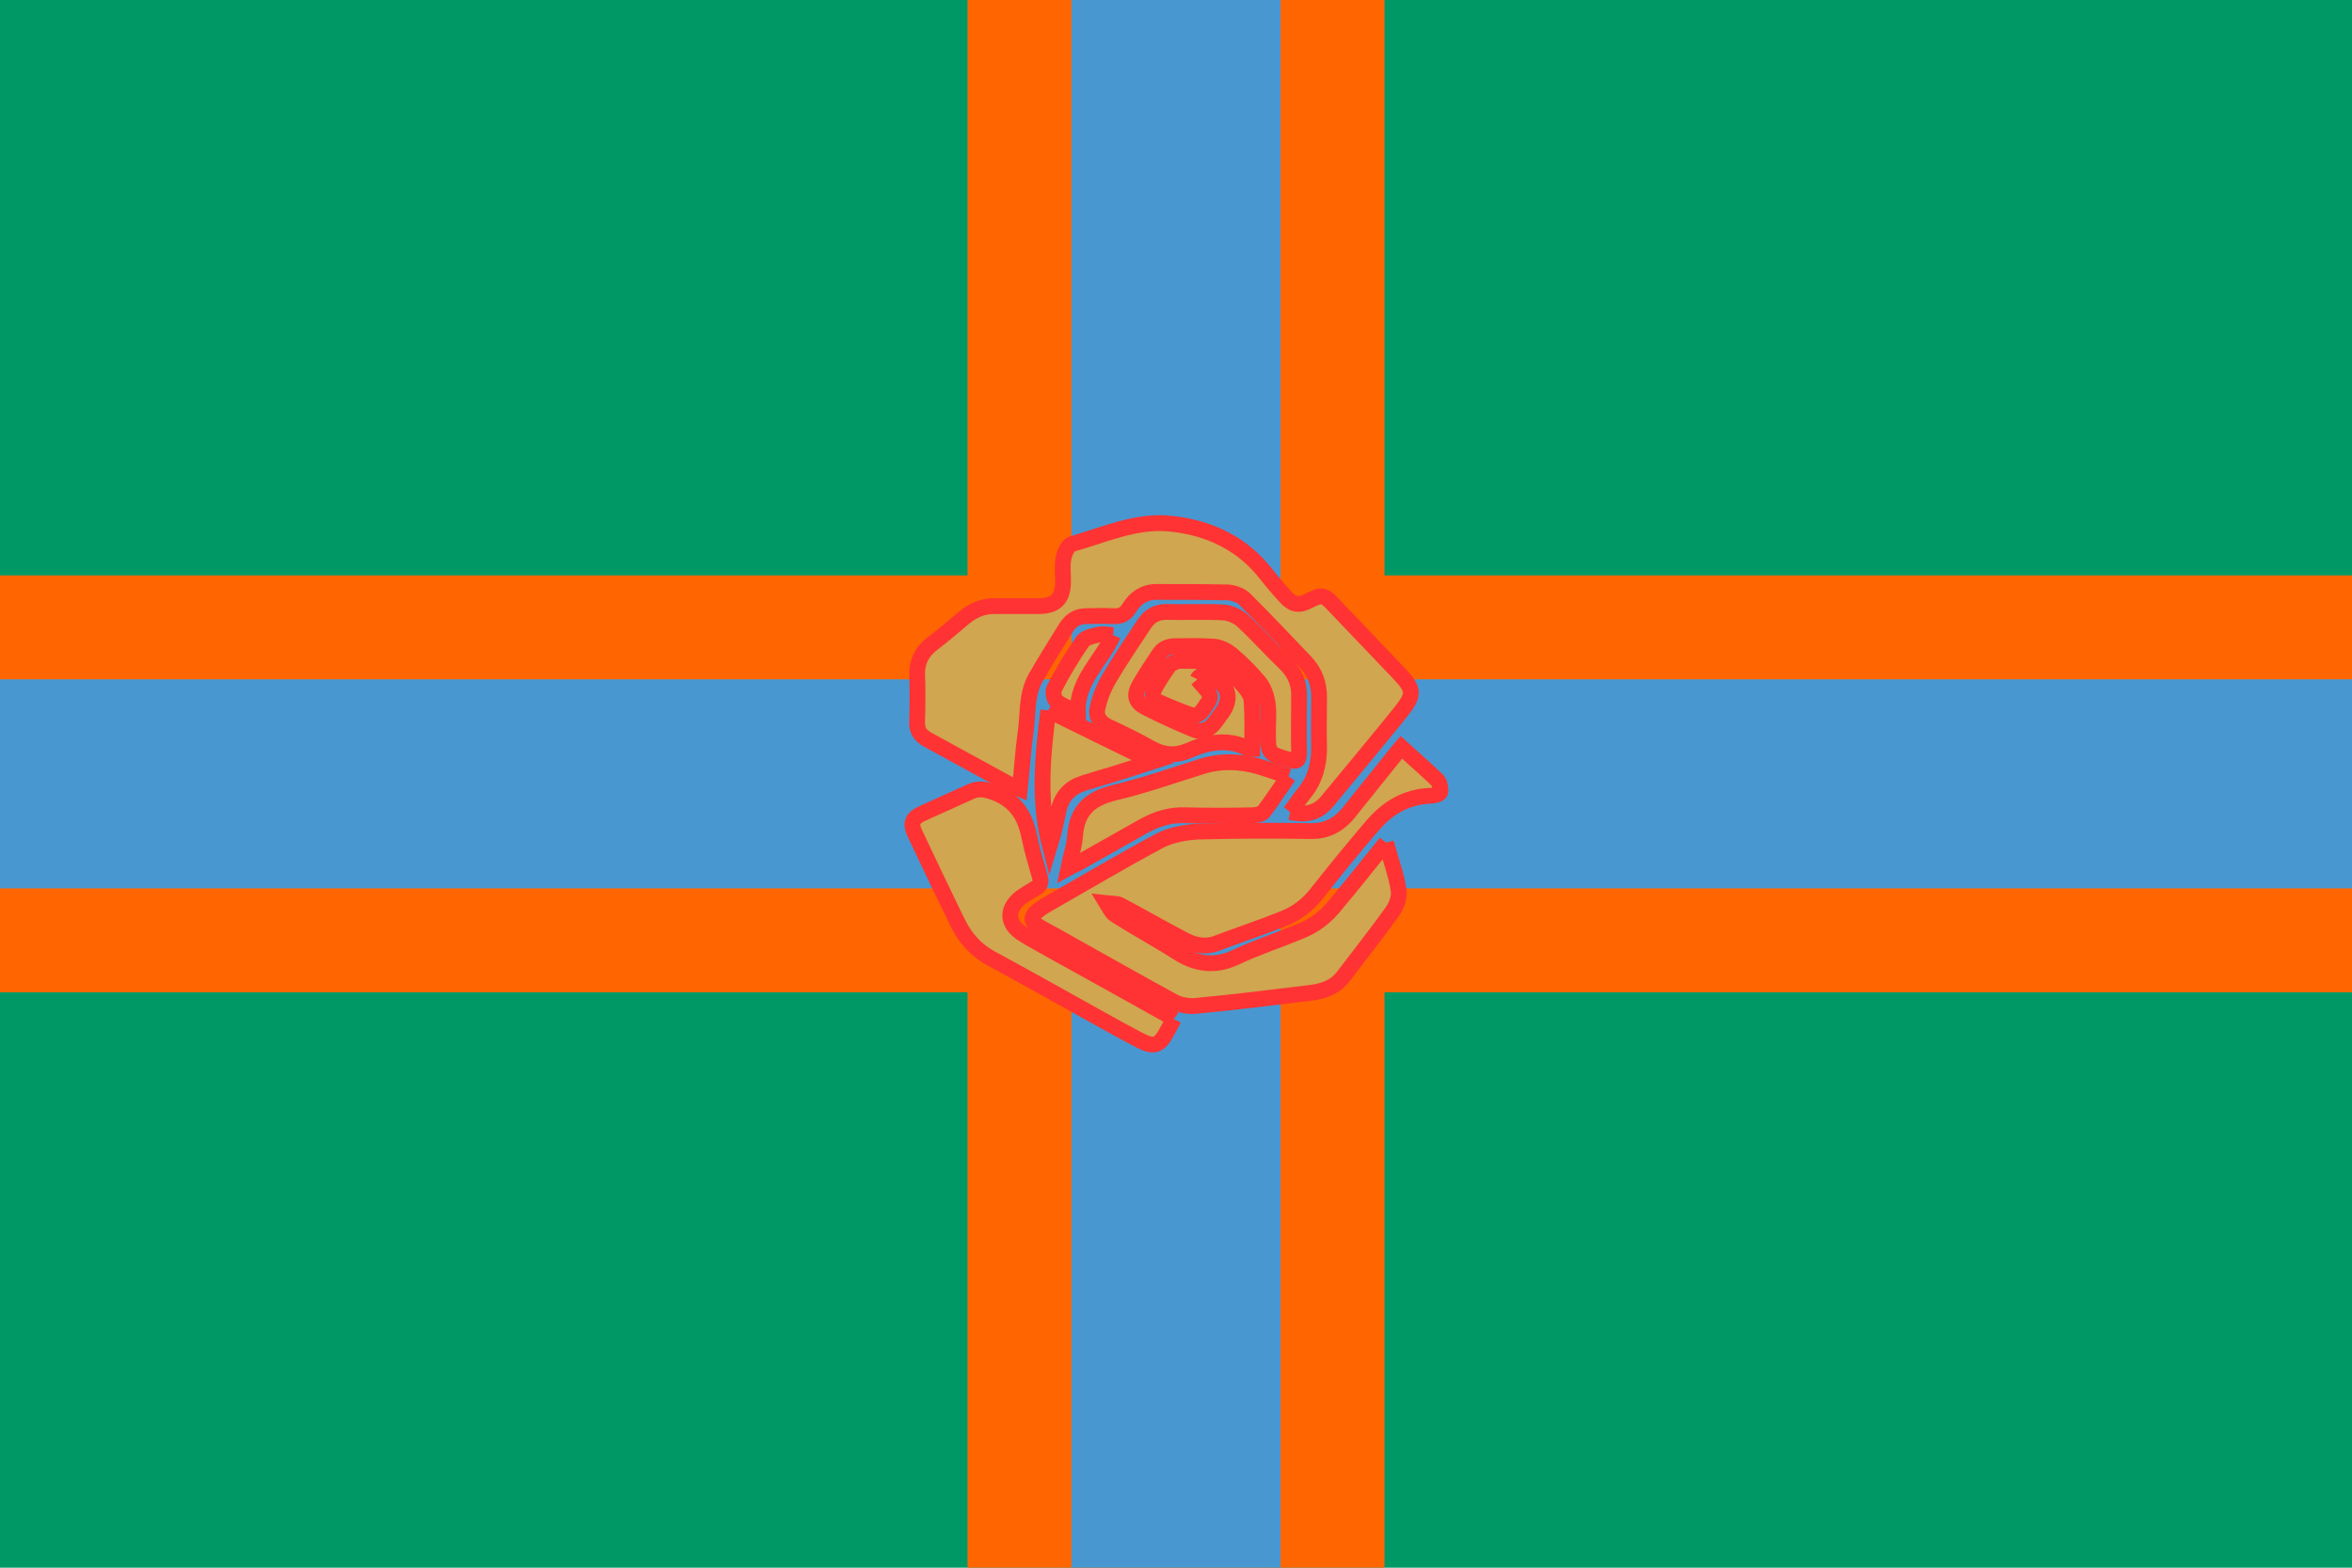
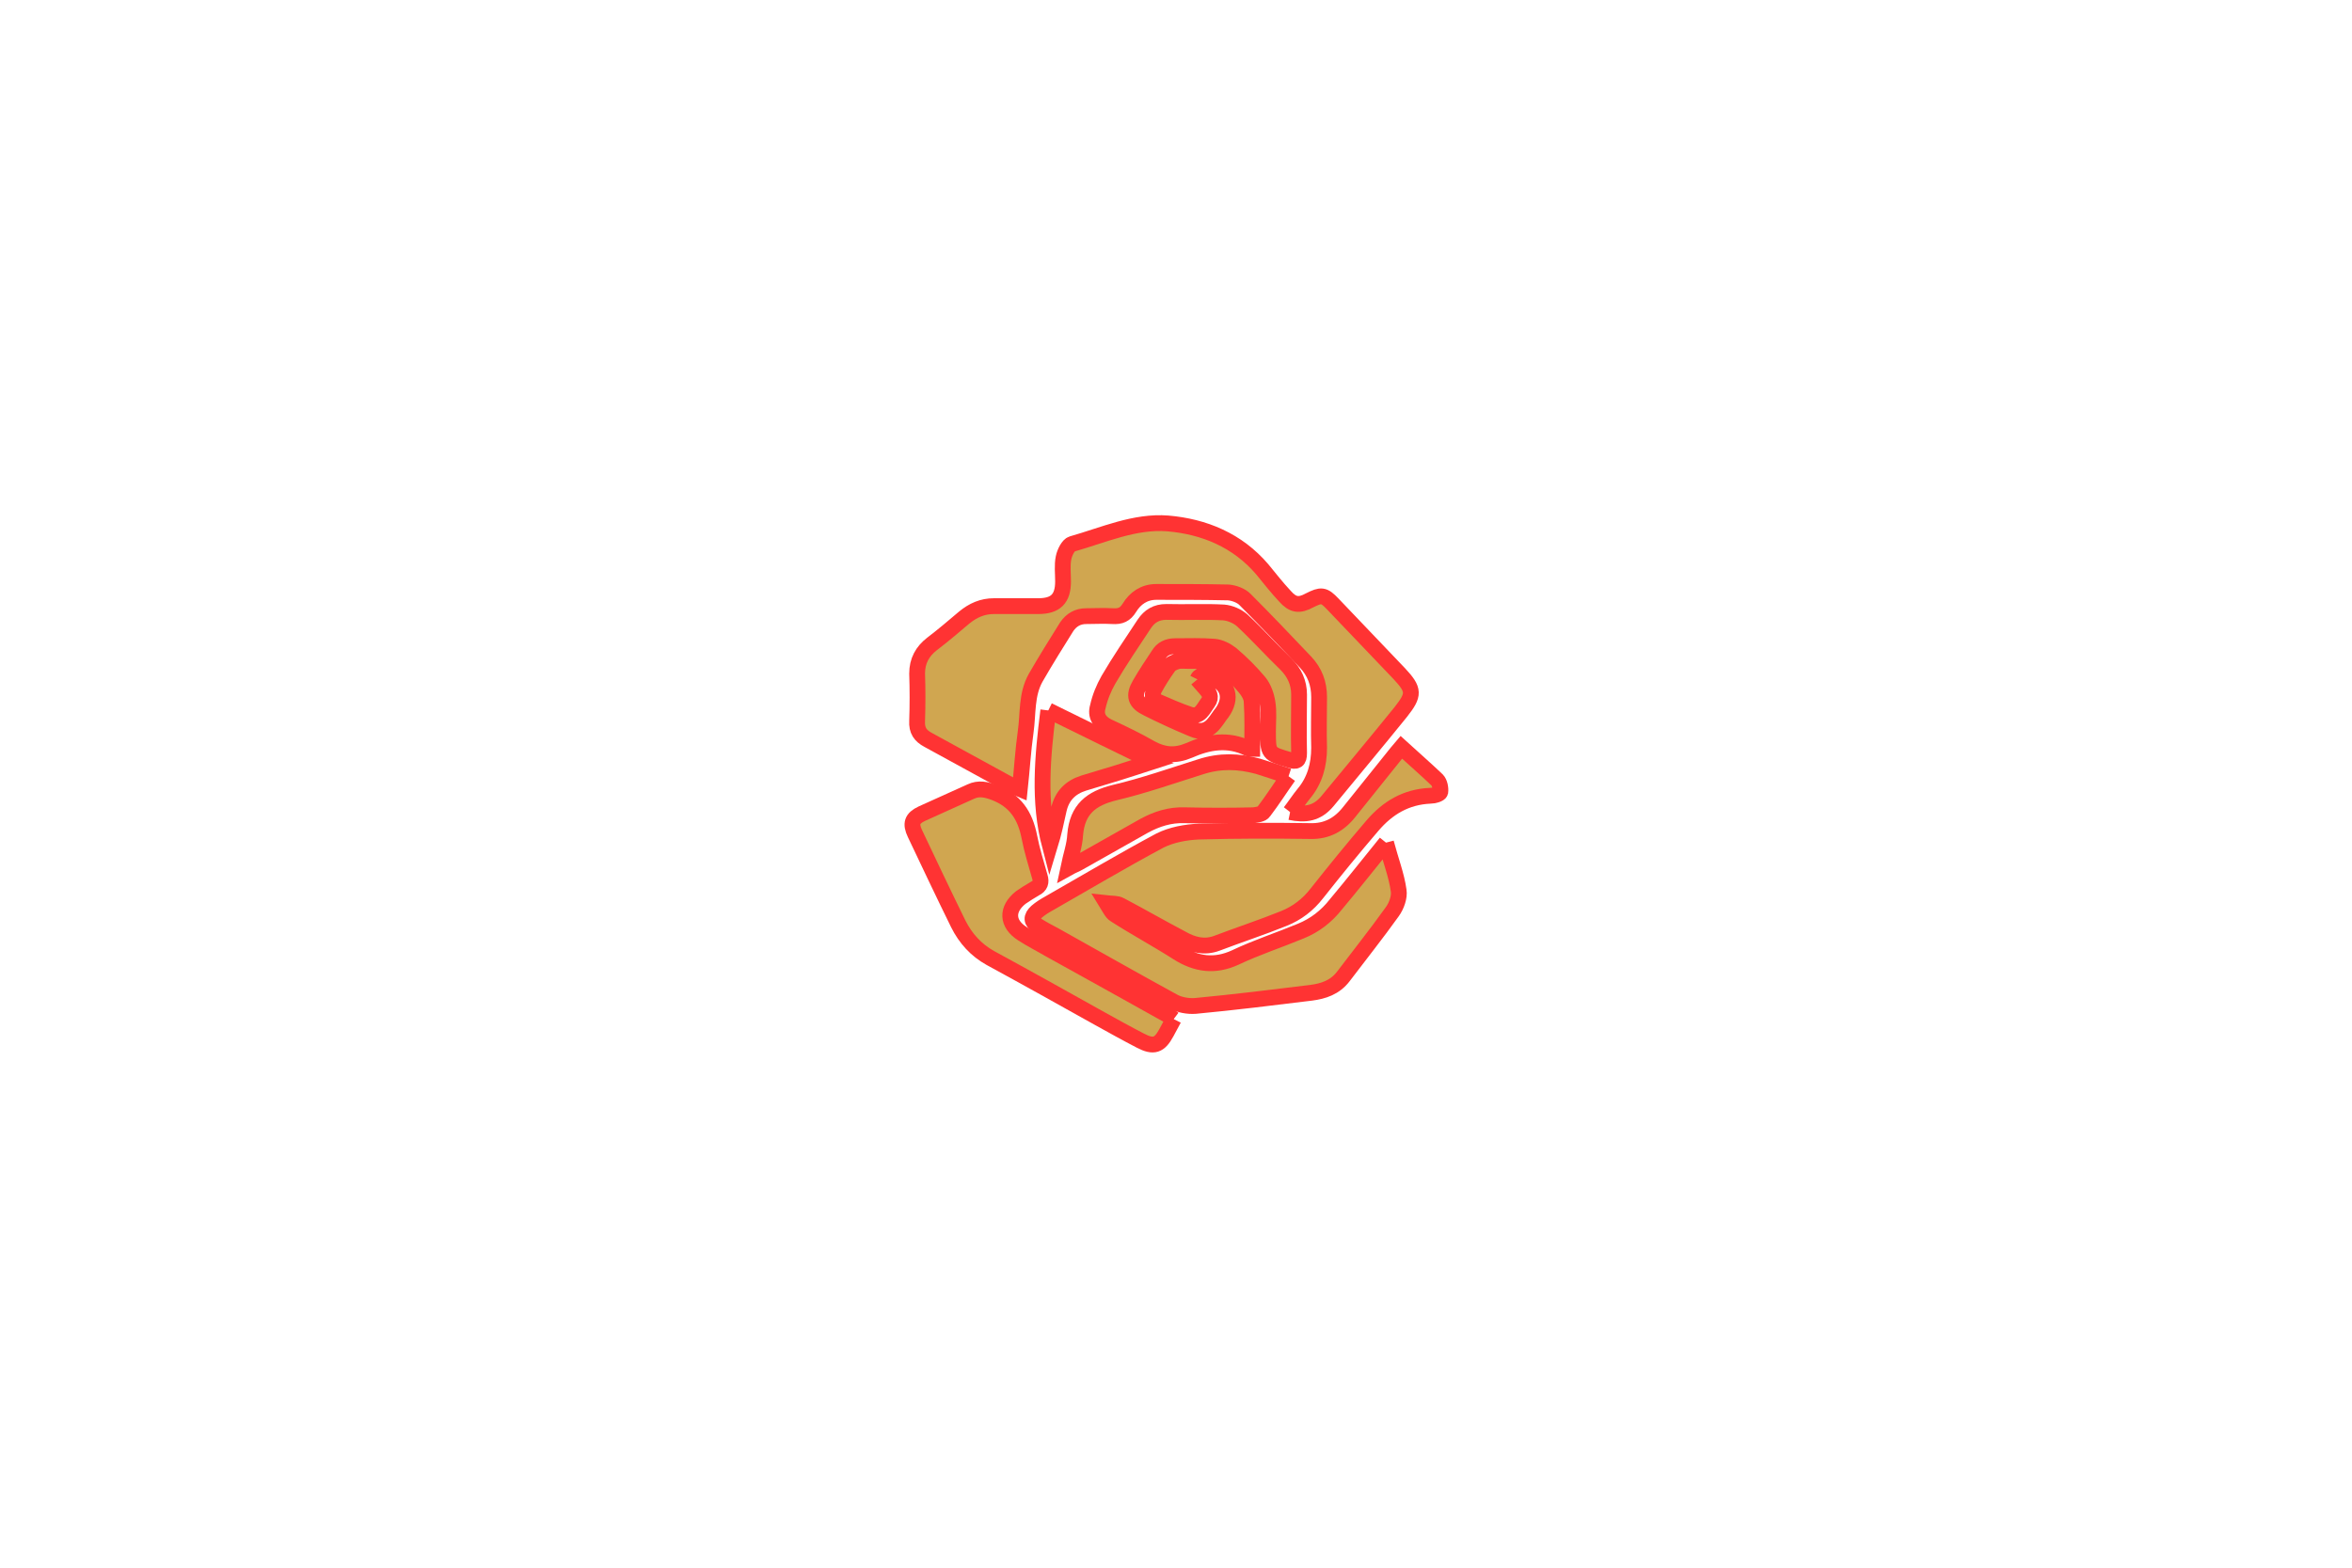
<svg xmlns="http://www.w3.org/2000/svg" id="flag2" viewBox="0 0 150 100" preserveAspectRatio="xMidYMid meet" baseProfile="full" version="1.1">
  <defs>
    <clipPath id="mask0">
-       <rect height="100" width="150" x="0" y="0" />
-     </clipPath>
+       </clipPath>
  </defs>
  <g clip-path="url(#mask0)">
    <rect fill="#009966" height="100" stroke="none" width="150" x="0" y="0" />
    <line fill="none" stroke="#ff6602" stroke-width="26.59" x1="75.0" x2="75.0" y1="0" y2="100" />
    <line fill="none" stroke="#ff6602" stroke-width="26.59" x1="0" x2="150" y1="50.0" y2="50.0" />
    <line fill="none" stroke="#4997d0" stroke-width="13.334" x1="75.0" x2="75.0" y1="0" y2="100" />
    <line fill="none" stroke="#4997d0" stroke-width="13.334" x1="0" x2="150" y1="50.0" y2="50.0" />
  </g>
  <g transform="translate(58.221, 33.221) scale(0.336) rotate(0, 50.0, 50.0)">
    <path d="M 71.6,55.3 C 72.6,54.0 73.3,52.9 74.2,51.8 C 76.3,49.3 77.1,46.3 77.1,43.1 C 77.0,39.9 77.1,36.7 77.1,33.5 C 77.1,30.9 76.3,28.7 74.5,26.8 C 70.7,22.8 66.9,18.8 63.0,14.9 C 62.3,14.2 61.0,13.7 59.9,13.6 C 55.3,13.5 50.7,13.5 46.2,13.5 C 43.9,13.5 42.2,14.7 41.1,16.5 C 40.3,17.8 39.4,18.2 37.9,18.1 C 36.2,18 34.5,18.1 32.9,18.1 C 31.3,18.1 30.1,18.8 29.2,20.1 C 27.2,23.3 25.2,26.5 23.3,29.8 C 21.5,33 21.9,36.6 21.4,40.1 C 20.9,43.6 20.7,47.2 20.3,50.9 C 19.6,50.6 19.2,50.5 18.8,50.3 C 13.5,47.4 8.2,44.5 2.9,41.6 C 1.4,40.8 0.7,39.8 0.8,38 C 0.9,35 0.9,32 0.8,29 C 0.8,26.6 1.8,24.8 3.6,23.4 C 5.7,21.8 7.7,20.1 9.7,18.4 C 11.4,17 13.2,16.2 15.4,16.2 C 18.2,16.2 21,16.2 23.8,16.2 C 27.1,16.2 28.5,14.8 28.5,11.5 C 28.5,10 28.3,8.4 28.6,7 C 28.8,6 29.5,4.6 30.2,4.4 C 36.2,2.7 42.1,-7.105427357601002e-15 48.4,0.5 C 55.3,1.1 61.6,3.7 66.3,9.2 C 67.7,10.9 69.1,12.7 70.6,14.3 C 72.1,16 73.3,16.2 75.3,15.1 C 77.5,14 78.0,14 79.7,15.8 C 83.9,20.2 88.1,24.6 92.3,29 C 95.2,32.1 95.2,33 92.6,36.3 C 88.0,42 83.3,47.6 78.7,53.2 C 76.7,55.6 74.5,55.9 71.6,55.3" fill="#d0a650" stroke="#ff3333" stroke-width="3.0px" />
    <path d="M 89.8,61.1 C 90.7,64.5 91.8,67.3 92.2,70.2 C 92.4,71.4 91.8,73.1 91.0,74.2 C 88.0,78.4 84.8,82.4 81.7,86.5 C 80.1,88.6 77.9,89.3 75.6,89.6 C 68.3,90.5 61,91.4 53.6,92.1 C 52.2,92.2 50.6,91.9 49.5,91.3 C 42,87.2 34.6,83.0 27.1,78.8 C 26,78.2 24.8,77.6 23.7,76.9 C 22.4,76.1 22.4,75.2 23.5,74.2 C 24.2,73.6 25,73.1 25.9,72.6 C 32.9,68.6 39.8,64.5 46.9,60.7 C 49.1,59.6 51.8,59.1 54.3,59 C 61.3,58.8 68.4,58.8 75.4,58.9 C 78.5,59 80.9,57.7 82.8,55.3 C 85.6,51.8 88.5,48.2 91.3,44.7 C 91.7,44.2 92.1,43.7 92.7,43 C 95,45.1 97.3,47.1 99.5,49.2 C 100,49.7 100.2,50.8 100.1,51.5 C 100,51.9 98.9,52.2 98.2,52.2 C 93.6,52.4 90.1,54.5 87.2,57.9 C 83.6,62.1 80.1,66.4 76.7,70.7 C 75.0,72.9 72.9,74.5 70.4,75.5 C 66.2,77.2 61.9,78.6 57.7,80.2 C 55.3,81.1 53.1,80.5 51.0,79.3 C 47.0,77.2 43.2,75.0 39.4,73.0 C 38.7,72.6 37.7,72.7 36.8,72.6 C 37.3,73.4 37.7,74.4 38.4,74.8 C 42.3,77.3 46.4,79.5 50.3,82.0 C 53.8,84.2 57.3,84.7 61.2,82.9 C 65.2,81.0 69.5,79.6 73.6,77.9 C 76.3,76.8 78.5,75.1 80.3,72.8 C 83.4,69.1 86.4,65.3 89.8,61.1" fill="#d0a650" stroke="#ff3333" stroke-width="3.0px" />
    <path d="M 49.5,94.6 C 49.0,95.6 48.5,96.4 48.1,97.2 C 46.8,99.6 45.7,100 43.2,98.7 C 40.5,97.3 37.8,95.8 35.1,94.3 C 28.3,90.5 21.5,86.7 14.7,83 C 12,81.5 10,79.3 8.6,76.5 C 5.8,70.8 3.1,65.1 0.4,59.4 C -0.5,57.5 -0.2,56.5 1.7,55.6 C 4.8,54.2 7.9,52.8 11,51.4 C 12.5,50.7 13.9,51 15.5,51.6 C 19.4,53.1 21.3,55.9 22.1,60 C 22.6,62.6 23.4,65.1 24.1,67.6 C 24.4,68.6 24.2,69.3 23.2,69.8 C 22.3,70.3 21.4,70.9 20.5,71.5 C 17.7,73.7 17.8,76.5 20.8,78.4 C 22.5,79.5 24.3,80.4 26,81.4 C 33.4,85.5 40.8,89.6 48.3,93.8 C 48.8,94.0 49.1,94.3 49.5,94.6" fill="#d0a650" stroke="#ff3333" stroke-width="3.0px" />
    <path d="M 54.0,30.1 C 54.5,30.7 55.0,31.2 55.5,31.8 C 56.2,32.6 56.8,33.4 56.0,34.5 C 55.1,35.7 54.5,37.4 52.6,36.8 C 50.5,36.1 48.5,35.2 46.4,34.3 C 45.3,33.8 45.4,32.9 45.8,32 C 46.6,30.5 47.5,29.1 48.5,27.7 C 48.8,27.2 49.5,26.9 50.1,26.7 C 50.7,26.5 51.4,26.6 52.1,26.6 C 58.6,26.6 58.6,26.5 62.9,31.5 C 63.6,32.3 64.3,33.4 64.3,34.4 C 64.5,37.3 64.4,40.3 64.4,43.3 C 64.1,43.3 63.8,43.3 63.6,43.2 C 59.8,41.3 56,42 52.4,43.6 C 49.8,44.7 47.6,44.5 45.2,43.2 C 42.6,41.7 39.9,40.4 37.1,39.1 C 35.4,38.3 34.6,37 35.1,35.3 C 35.5,33.5 36.2,31.8 37.1,30.2 C 39.2,26.6 41.6,23.1 43.9,19.6 C 44.9,18.1 46.2,17.3 48.1,17.3 C 51.7,17.4 55.4,17.2 59.0,17.4 C 60.2,17.5 61.6,18.1 62.5,18.9 C 65.4,21.6 68.0,24.5 70.8,27.2 C 72.4,28.8 73.3,30.7 73.3,33 C 73.3,36.7 73.2,40.4 73.3,44.1 C 73.3,45.6 72.8,45.8 71.5,45.4 C 67.4,44.2 67.4,44.2 67.4,39.9 C 67.4,38.1 67.6,36.3 67.3,34.5 C 67.1,33.2 66.6,31.7 65.7,30.6 C 64.1,28.7 62.3,26.9 60.4,25.3 C 59.5,24.6 58.3,24 57.2,23.9 C 54.8,23.7 52.3,23.8 49.8,23.8 C 48.4,23.8 47.3,24.3 46.6,25.5 C 45.4,27.3 44.2,29.1 43.1,31 C 41.8,33.2 42.2,34.5 44.5,35.6 C 47.3,37 50.1,38.3 53,39.5 C 54.7,40.3 56.2,39.8 57.3,38.3 C 57.8,37.7 58.2,37 58.7,36.4 C 60.6,33.7 59.9,31.1 56.9,29.8 C 56.2,29.5 55.3,29.6 54.5,29.5 C 54.2,29.7 54.1,29.9 54.0,30.1" fill="#d0a650" stroke="#ff3333" stroke-width="3.0px" />
    <path d="M 71.3,48.5 C 69.6,50.9 68.2,53.1 66.6,55.2 C 66.3,55.7 65.3,55.8 64.7,55.9 C 60.3,56 56,56 51.6,55.9 C 48.8,55.8 46.3,56.6 43.9,57.9 C 39.8,60.2 35.6,62.6 31.5,64.9 C 31,65.2 30.4,65.4 29.5,65.9 C 30,63.5 30.7,61.6 30.8,59.6 C 31.2,54.8 33.8,52.7 38.3,51.6 C 43.8,50.3 49.2,48.4 54.6,46.7 C 58.3,45.5 61.8,45.6 65.5,46.6 C 67.4,47.2 69.2,47.8 71.3,48.5" fill="#d0a650" stroke="#ff3333" stroke-width="3.0px" />
    <path d="M 25.7,36.0 C 32.4,39.3 38.7,42.4 45.5,45.7 C 43.0,46.5 41.0,47.2 39.0,47.8 C 36.8,48.5 34.6,49.1 32.4,49.8 C 29.9,50.6 28.3,52.2 27.7,54.8 C 27.2,57.1 26.7,59.4 26.0,61.7 C 23.8,53.3 24.6,44.8 25.7,36.0" fill="#d0a650" stroke="#ff3333" stroke-width="3.0px" />
-     <path d="M 38.0,21.7 C 35.8,26.7 31.1,30.2 31.3,36.4 C 29.8,35.6 28.4,35.2 27.3,34.3 C 26.8,33.9 26.5,32.5 26.8,31.9 C 28.4,28.8 30.2,25.8 32.2,22.9 C 32.7,22.2 34.0,21.9 34.9,21.7 C 35.8,21.4 36.8,21.6 38.0,21.7" fill="#d0a650" stroke="#ff3333" stroke-width="3.0px" />
  </g>
</svg>